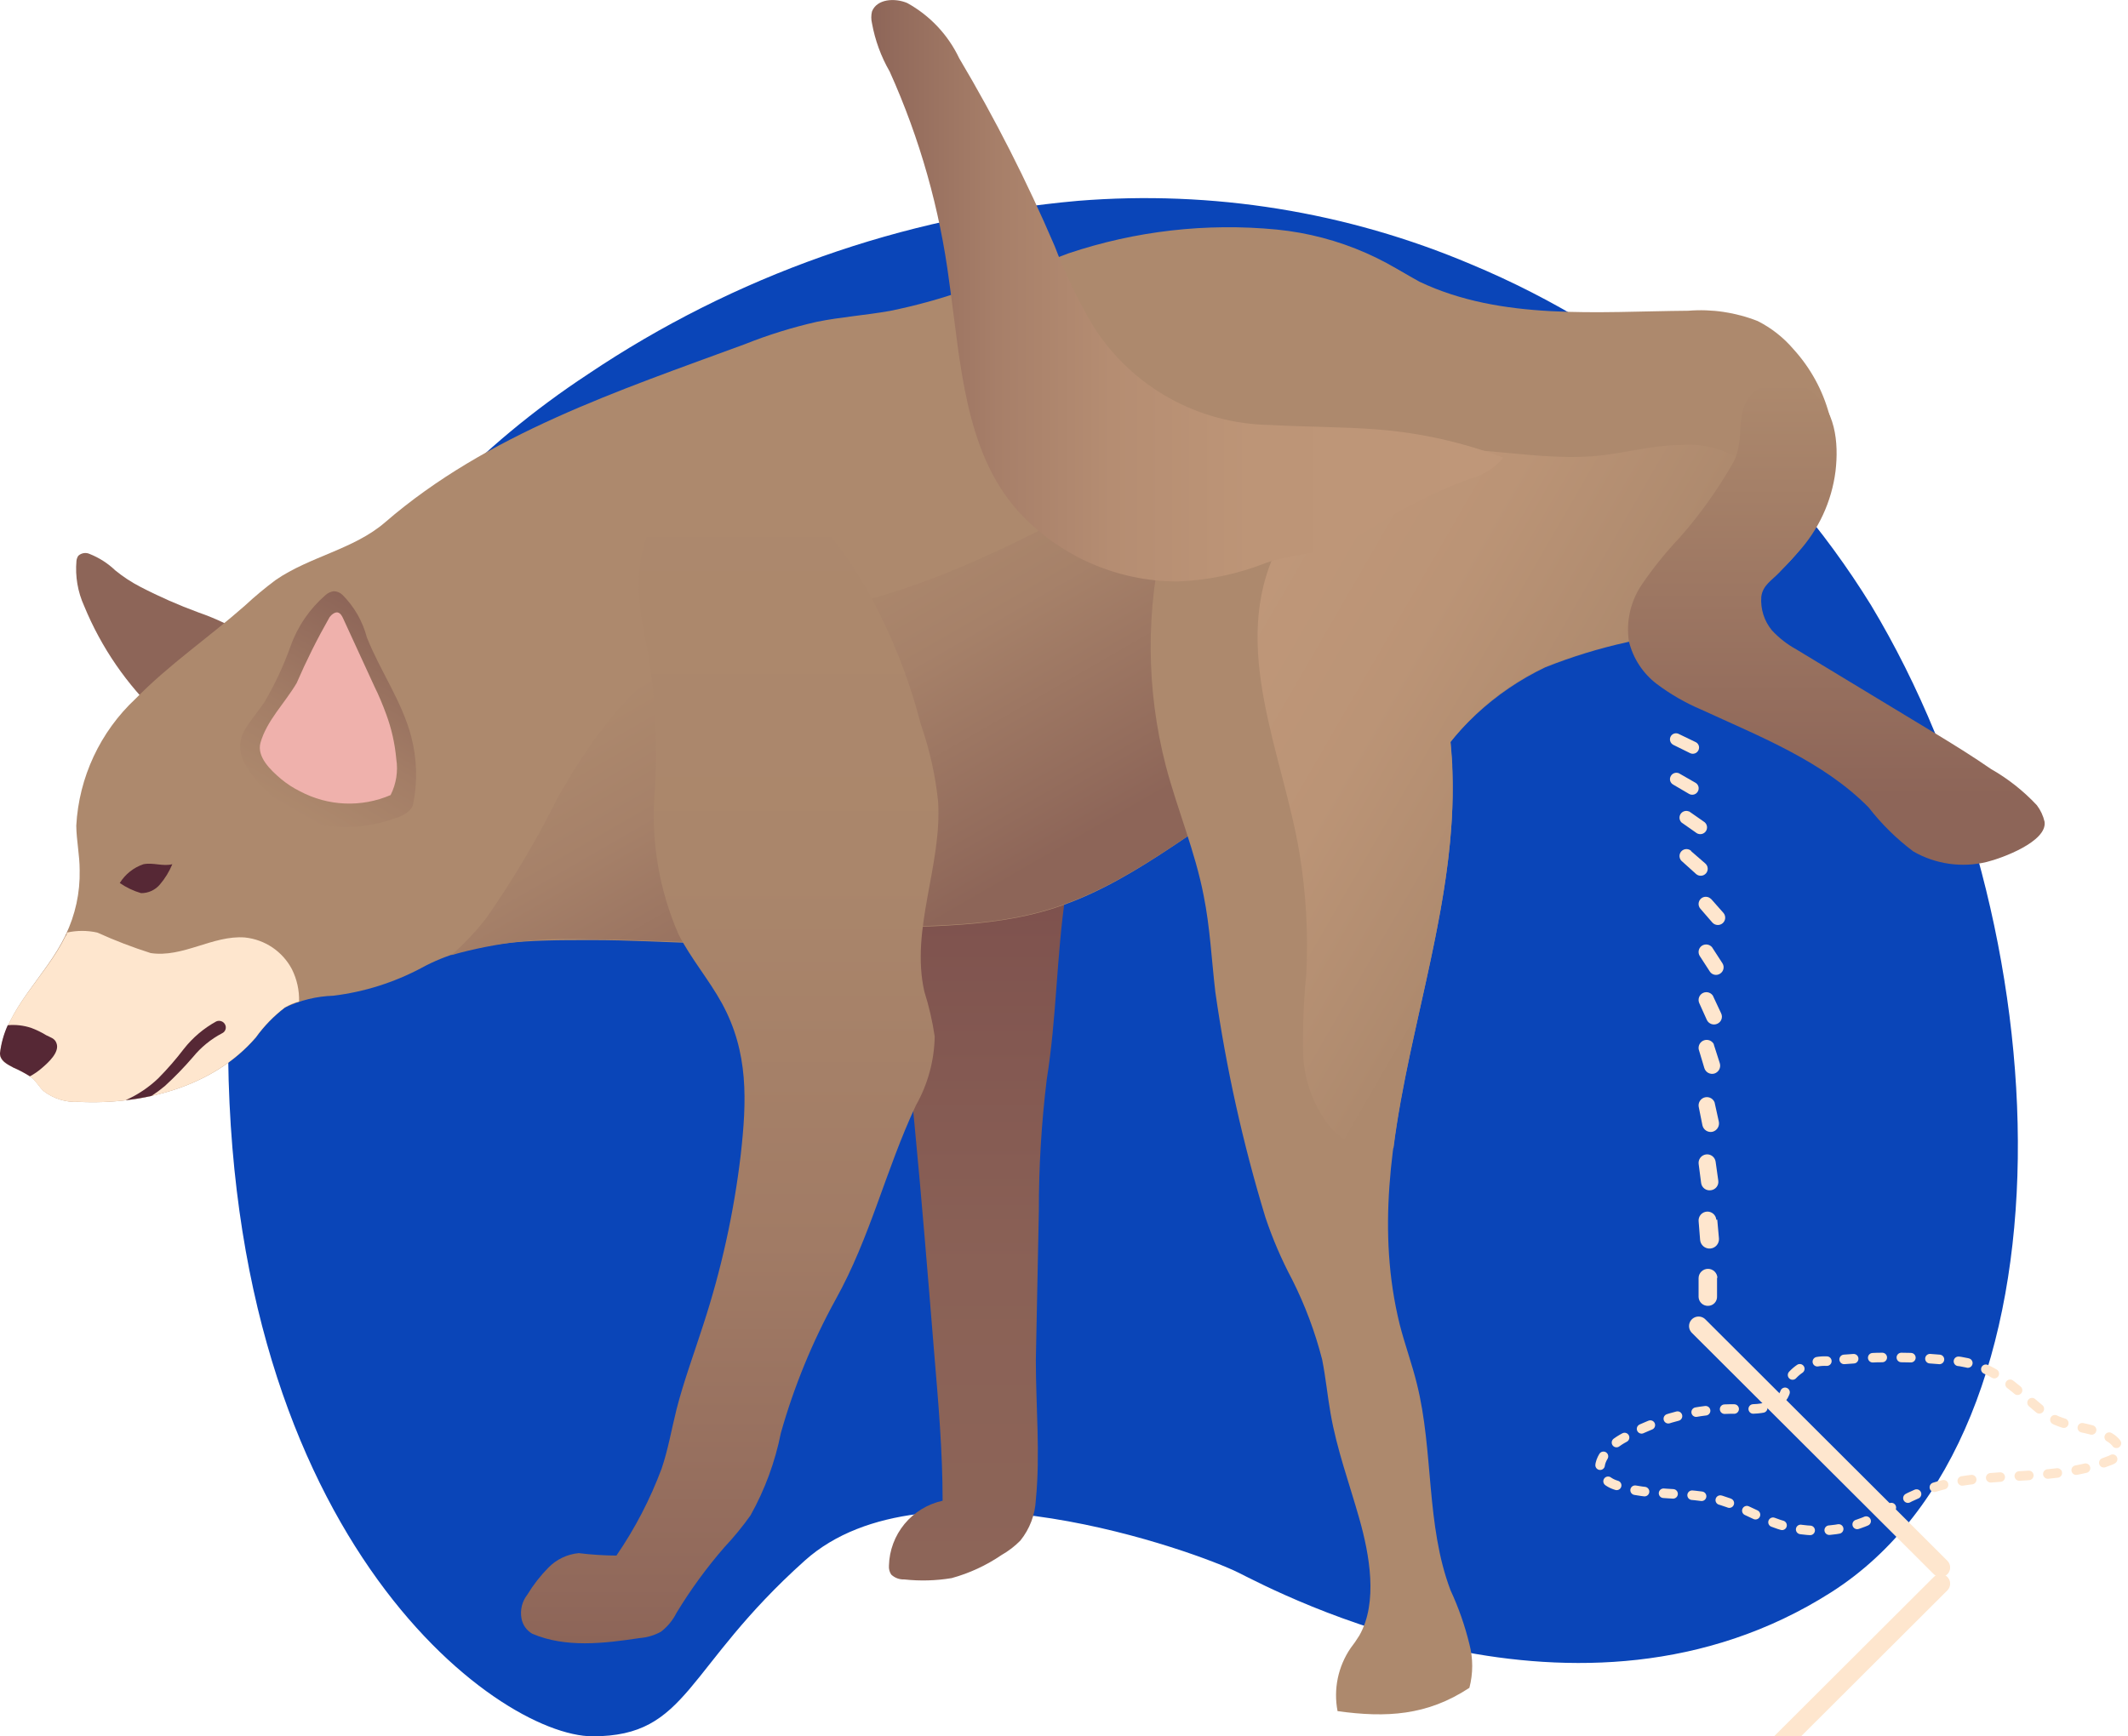
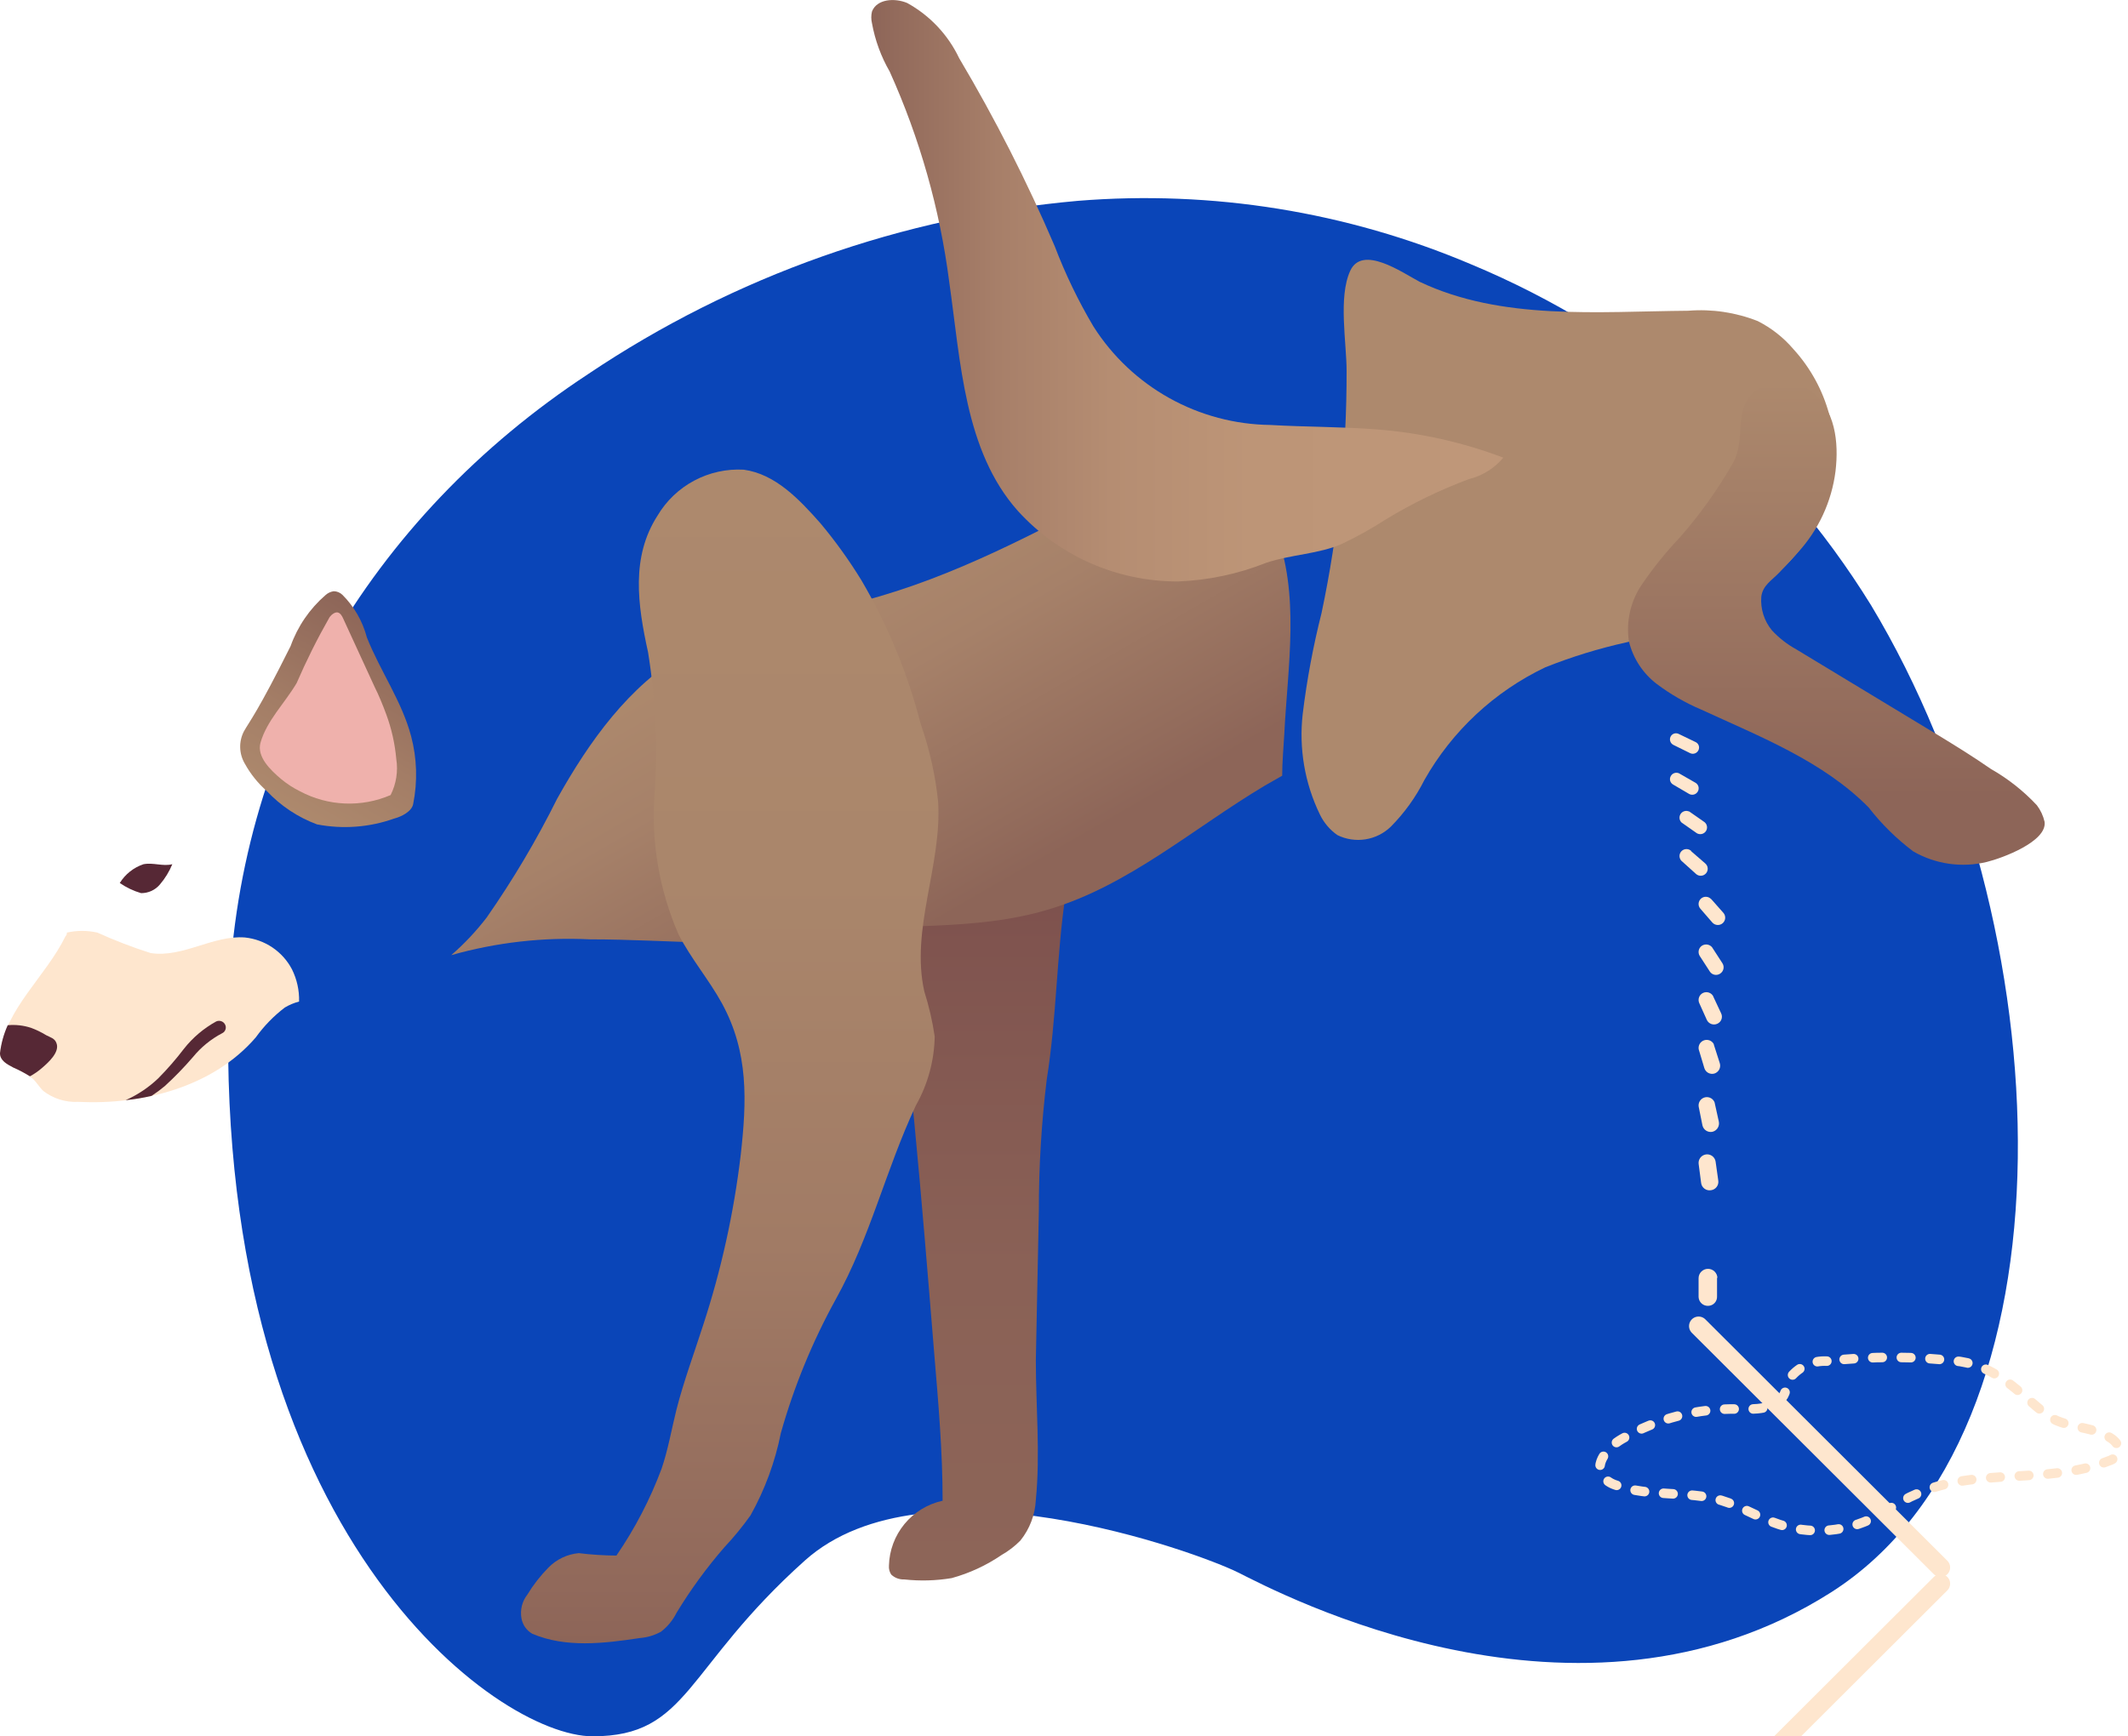
<svg xmlns="http://www.w3.org/2000/svg" width="223" height="182" viewBox="0 0 223 182" fill="none">
  <g clip-path="url(#clip0_78_156)">
    <path d="M112.97 21.051C127.023 19.915 141.142 22.192 154.12 27.688C171.515 34.929 186.192 47.438 196.08 63.45C216.23 96.927 218.322 150.098 191.876 166.915C165.429 183.733 133.93 166.915 129.746 164.828C125.562 162.74 97.004 152.244 84.353 163.568C71.702 174.891 72.195 182 62.11 182C52.025 182 22.697 160.633 23.94 105.75C24.572 78.18 38.742 54.253 61.636 39.208C76.937 28.928 94.597 22.682 112.97 21.051V21.051Z" fill="#0A45B8" />
    <path d="M148.772 29.539C157.377 33.615 167.383 32.65 176.916 32.572C179.395 32.372 181.886 32.743 184.199 33.655C185.633 34.381 186.908 35.385 187.948 36.608C189.724 38.559 191.009 40.904 191.695 43.448C192.382 45.993 192.45 48.664 191.896 51.24C190.571 55.776 187.593 59.654 183.547 62.111C179.481 64.527 175.059 66.288 170.442 67.329C167.541 67.972 164.696 68.848 161.936 69.948C156.597 72.496 152.174 76.621 149.265 81.764C148.359 83.566 147.173 85.214 145.752 86.648C145.025 87.356 144.095 87.821 143.091 87.98C142.087 88.138 141.059 87.983 140.147 87.534C139.359 86.981 138.727 86.235 138.312 85.368C136.725 82.097 136.102 78.443 136.516 74.832C136.95 71.269 137.609 67.737 138.489 64.257C140.251 55.917 141.131 47.416 141.114 38.893C141.114 35.9 140.226 31.173 141.489 28.397C142.752 25.62 146.917 28.554 148.772 29.539Z" fill="#AD896D" />
    <path d="M109.714 72.469C111.698 76.358 112.707 80.669 112.654 85.033C112.512 87.952 112.183 90.86 111.668 93.737C110.701 100.295 110.74 106.577 109.694 113.134C109.135 117.708 108.858 122.312 108.865 126.919L108.549 142.595C108.549 147.4 109.023 152.441 108.549 157.207C108.476 158.766 107.91 160.262 106.931 161.48C106.346 162.073 105.682 162.584 104.957 162.996C103.36 164.086 101.593 164.905 99.727 165.418C98.084 165.691 96.41 165.738 94.754 165.556C94.504 165.567 94.254 165.527 94.02 165.439C93.786 165.351 93.573 165.217 93.392 165.044C93.212 164.771 93.129 164.445 93.155 164.119C93.193 162.519 93.768 160.978 94.787 159.742C95.807 158.507 97.213 157.649 98.78 157.305C98.78 152.126 98.326 146.927 97.892 141.768C96.589 125.738 95.287 109.688 93.056 93.776C92.425 89.149 90.431 84.875 90.135 80.228C89.691 75.556 90.697 70.86 93.017 66.778C93.905 65.12 95.384 63.855 97.162 63.233C99.727 62.544 102.332 64.06 104.503 65.596C106.747 67.457 108.53 69.809 109.714 72.469Z" fill="url(#paint0_linear_78_156)" />
-     <path d="M25.993 66.659C24.357 65.654 22.617 64.828 20.802 64.198C18.721 63.435 16.69 62.541 14.723 61.52C13.783 61.037 12.896 60.456 12.079 59.787C11.309 59.051 10.404 58.469 9.414 58.074C9.219 57.98 9 57.946 8.785 57.978C8.57 58.01 8.37 58.105 8.21 58.251C8.101 58.409 8.033 58.591 8.013 58.782C7.867 60.408 8.146 62.043 8.822 63.528C10.608 67.871 13.299 71.784 16.717 75.009C17.67 74.763 18.596 74.42 19.48 73.985C20.31 73.504 21.096 72.951 21.828 72.331C23.782 70.927 25.24 68.942 25.993 66.659V66.659Z" fill="#8D6558" />
-     <path d="M154.456 67.526C148.989 74.576 140.127 77.845 132.47 82.414C124.812 86.982 118.2 92.89 109.832 95.391C101.938 97.735 93.747 96.789 85.754 97.774C83.78 98.01 81.807 98.7 79.833 98.897C78.012 98.995 76.187 98.995 74.366 98.897C70.143 98.798 65.939 98.522 61.715 98.542C55.676 98.542 49.479 98.542 44.17 101.457C41.297 102.987 38.165 103.975 34.933 104.371C33.174 104.428 31.447 104.85 29.861 105.612C28.698 106.5 27.674 107.555 26.822 108.743C22.361 113.922 14.98 115.832 8.21 115.497C6.895 115.564 5.6 115.159 4.559 114.355C4.125 113.942 3.829 113.39 3.375 112.996C2.764 112.551 2.101 112.18 1.401 111.894C0.73 111.539 -0.059 111.165 0.02 110.397C0.592 105.69 4.776 102.402 6.868 98.03C7.895 95.901 8.403 93.559 8.348 91.197C8.348 89.641 8.013 88.105 7.993 86.549C8.267 81.478 10.495 76.708 14.21 73.237C17.762 69.613 21.907 66.797 25.657 63.489C26.686 62.531 27.766 61.631 28.894 60.791C32.466 58.33 37.084 57.581 40.361 54.745C51.058 45.49 64.794 40.961 78.057 36.077C80.505 35.1 83.026 34.317 85.596 33.733C88.122 33.221 90.708 33.044 93.254 32.591C95.981 32.039 98.665 31.296 101.286 30.366C104.878 29.184 108.431 27.917 111.944 26.565C118.974 24.2 126.427 23.347 133.812 24.064C140.306 24.712 146.425 27.409 151.278 31.764C154.056 33.937 156.219 36.794 157.554 40.055C158.987 44.527 159.07 49.321 157.791 53.84C156.765 58.31 157.298 63.843 154.456 67.526Z" fill="#AD896D" />
-     <path d="M43.301 84.265C43.77 81.916 43.696 79.491 43.084 77.175C42.117 73.513 39.848 70.342 38.446 66.817C38.004 65.126 37.118 63.583 35.881 62.347C35.636 62.112 35.312 61.978 34.973 61.973C34.657 62.017 34.361 62.154 34.124 62.367C32.458 63.806 31.193 65.651 30.453 67.723C29.723 69.775 28.798 71.754 27.69 73.631C26.999 74.655 26.151 75.6 25.558 76.663C25.287 77.19 25.153 77.777 25.17 78.37C25.188 78.962 25.355 79.54 25.657 80.051C26.255 81.135 27.036 82.107 27.966 82.926C29.424 84.476 31.22 85.669 33.216 86.411C35.92 86.936 38.715 86.725 41.308 85.801C42.078 85.604 43.163 85.052 43.301 84.265Z" fill="url(#paint1_linear_78_156)" />
+     <path d="M43.301 84.265C43.77 81.916 43.696 79.491 43.084 77.175C42.117 73.513 39.848 70.342 38.446 66.817C38.004 65.126 37.118 63.583 35.881 62.347C35.636 62.112 35.312 61.978 34.973 61.973C34.657 62.017 34.361 62.154 34.124 62.367C32.458 63.806 31.193 65.651 30.453 67.723C26.999 74.655 26.151 75.6 25.558 76.663C25.287 77.19 25.153 77.777 25.17 78.37C25.188 78.962 25.355 79.54 25.657 80.051C26.255 81.135 27.036 82.107 27.966 82.926C29.424 84.476 31.22 85.669 33.216 86.411C35.92 86.936 38.715 86.725 41.308 85.801C42.078 85.604 43.163 85.052 43.301 84.265Z" fill="url(#paint1_linear_78_156)" />
    <path d="M40.933 83.339C41.525 82.166 41.732 80.836 41.525 79.539C41.382 77.929 41.023 76.347 40.459 74.832C40.104 73.867 39.69 72.863 39.255 71.996C38.15 69.614 37.065 67.211 35.96 64.828C35.841 64.552 35.663 64.257 35.387 64.198C35.111 64.139 34.736 64.415 34.539 64.69C33.262 66.93 32.109 69.237 31.085 71.603C29.841 73.71 27.947 75.541 27.295 77.865C26.901 79.322 28.322 80.701 29.466 81.665C30.072 82.167 30.734 82.597 31.44 82.945C32.891 83.718 34.498 84.155 36.142 84.223C37.785 84.291 39.423 83.989 40.933 83.339Z" fill="#EFB1AC" />
    <path d="M31.341 104.982C31.373 103.808 31.115 102.645 30.591 101.594C30.108 100.677 29.404 99.892 28.544 99.311C27.683 98.731 26.691 98.372 25.657 98.266C22.322 98.01 19.164 100.413 15.789 99.901C13.887 99.296 12.022 98.579 10.204 97.754C9.151 97.518 8.059 97.518 7.006 97.754C7.006 97.873 7.006 98.01 6.868 98.129C4.776 102.402 0.592 105.691 0 110.397C0 111.165 0.711 111.539 1.382 111.894C2.082 112.18 2.744 112.551 3.355 112.997C3.809 113.39 4.105 113.942 4.539 114.355C5.58 115.159 6.876 115.565 8.191 115.498C15.019 115.832 22.341 113.922 26.802 108.743C27.654 107.555 28.678 106.5 29.841 105.612C30.309 105.332 30.814 105.12 31.341 104.982V104.982Z" fill="#FEE6CE" />
    <path d="M5.921 109.353C5.743 108.822 5.27 108.743 4.835 108.507C4.335 108.2 3.807 107.943 3.256 107.739C2.468 107.481 1.635 107.387 0.809 107.463C0.389 108.393 0.116 109.383 0 110.397C0 111.165 0.711 111.539 1.382 111.894C1.989 112.159 2.576 112.468 3.138 112.819C3.614 112.563 4.057 112.253 4.46 111.894C5.072 111.362 6.276 110.279 5.921 109.353Z" fill="#562835" />
    <path d="M18.059 90.586C17.072 90.842 16.085 90.389 15.039 90.586C14.005 90.933 13.126 91.63 12.552 92.556C13.234 93.027 13.987 93.386 14.782 93.619C15.158 93.623 15.53 93.543 15.871 93.387C16.212 93.23 16.514 93 16.756 92.713C17.299 92.076 17.738 91.359 18.059 90.586V90.586Z" fill="#562835" />
    <path d="M13.164 115.321C14.081 115.23 14.991 115.079 15.888 114.868C16.368 114.553 16.829 114.211 17.269 113.844C18.316 112.886 19.305 111.866 20.23 110.791C21.066 109.769 22.099 108.925 23.269 108.31C23.353 108.272 23.428 108.218 23.49 108.15C23.551 108.082 23.599 108.002 23.628 107.915C23.658 107.829 23.669 107.737 23.662 107.645C23.654 107.554 23.628 107.465 23.585 107.384C23.5 107.223 23.357 107.1 23.184 107.042C23.012 106.983 22.823 106.993 22.657 107.069C21.352 107.786 20.204 108.757 19.282 109.925C18.449 111.019 17.546 112.058 16.578 113.036C15.58 113.987 14.425 114.76 13.164 115.321V115.321Z" fill="#562835" />
    <path d="M133.614 55.494C133.108 53.931 132.24 52.509 131.081 51.343C129.923 50.176 128.505 49.298 126.944 48.779C123.687 48.011 120.391 49.606 117.431 51.161C108.747 55.75 100.004 60.476 90.491 62.977C84.195 64.592 77.504 65.222 71.86 68.432C65.939 71.819 61.735 77.727 58.38 83.733C56.228 88.057 53.761 92.216 50.998 96.179C49.897 97.612 48.654 98.932 47.288 100.118C52.008 98.783 56.914 98.224 61.814 98.463C66.037 98.463 70.241 98.719 74.465 98.818C76.286 98.916 78.111 98.916 79.932 98.818C81.906 98.621 83.879 97.932 85.853 97.695C93.747 96.711 102.115 97.695 109.931 95.312C118.299 92.811 125.069 86.805 132.568 82.335L134.364 81.311C134.364 79.873 134.503 78.416 134.582 76.998C134.937 69.83 136.279 62.248 133.614 55.494Z" fill="url(#paint2_linear_78_156)" />
    <path d="M90.274 60.831C93.041 65.545 95.134 70.622 96.491 75.915C97.407 78.527 98.016 81.237 98.306 83.989C98.741 90.665 95.385 97.4 96.866 103.938C97.353 105.475 97.716 107.049 97.951 108.645C97.906 111.18 97.228 113.664 95.978 115.872C92.78 122.705 91.221 129.657 87.57 136.214C85.129 140.649 83.202 145.346 81.827 150.216C81.225 153.239 80.153 156.149 78.649 158.841C77.812 160.018 76.895 161.137 75.906 162.189C74.043 164.334 72.366 166.634 70.893 169.062C70.509 169.831 69.956 170.505 69.274 171.031C68.588 171.413 67.827 171.641 67.044 171.701C63.275 172.272 59.268 172.744 55.775 171.248C55.483 171.079 55.231 170.849 55.036 170.574C54.842 170.298 54.71 169.984 54.65 169.653C54.568 169.216 54.581 168.768 54.686 168.336C54.792 167.905 54.988 167.501 55.262 167.152C55.885 166.124 56.627 165.172 57.472 164.316C58.317 163.449 59.443 162.912 60.65 162.8C61.959 162.962 63.277 163.047 64.597 163.056C66.542 160.22 68.133 157.158 69.334 153.938C70.005 151.969 70.38 149.802 70.893 147.735C71.662 144.741 72.748 141.827 73.675 138.932C75.581 133.117 76.903 127.127 77.623 121.051C78.254 115.419 78.472 110.318 75.649 105.159C74.287 102.678 72.412 100.492 71.11 97.951C69.103 93.347 68.236 88.329 68.584 83.32C68.935 78.328 68.709 73.313 67.913 68.373C66.807 63.351 66.117 58.389 68.899 54.056C69.819 52.503 71.148 51.232 72.742 50.381C74.336 49.53 76.133 49.133 77.939 49.232C81.254 49.685 83.761 52.343 85.971 54.844C87.55 56.732 88.988 58.733 90.274 60.831V60.831Z" fill="url(#paint3_linear_78_156)" />
-     <path d="M122.187 80.346C123.391 84.895 125.246 89.267 126.135 93.875C126.806 97.203 126.963 100.61 127.358 103.977C128.497 111.977 130.252 119.878 132.608 127.609C133.361 129.855 134.298 132.035 135.411 134.127C136.754 136.796 137.806 139.602 138.549 142.496C138.943 144.466 139.101 146.277 139.437 148.168C140.088 151.929 141.41 155.513 142.456 159.215C143.502 162.918 144.43 167.939 142.456 171.425C142.172 171.888 141.862 172.335 141.529 172.764C140.878 173.72 140.423 174.795 140.189 175.927C139.955 177.059 139.948 178.226 140.167 179.361C145.279 180.07 149.561 179.834 153.982 176.919C154.377 175.415 154.377 173.835 153.982 172.331C153.509 170.394 152.848 168.508 152.009 166.699C149.404 159.826 150.252 152.126 148.476 145.037C147.963 142.949 147.213 140.921 146.68 138.833C141.864 119.338 152.857 100.433 152.206 80.976C152.018 77.093 151.583 73.225 150.904 69.397C149.818 62.702 148.417 55.789 144.272 50.413C143.32 49.068 142.08 47.951 140.641 47.144C139.401 46.553 138.063 46.192 136.693 46.081C133.478 45.709 130.225 46.313 127.358 47.814C124.042 49.645 122.917 52.225 122.069 55.691C120.048 63.791 120.089 72.266 122.187 80.346V80.346Z" fill="#AD896D" />
    <path d="M211.178 88.144C210.645 88.657 209.944 88.958 209.204 88.991C207.901 89.265 206.583 89.462 205.257 89.582C204.596 89.641 203.929 89.564 203.298 89.358C202.667 89.151 202.084 88.819 201.586 88.381C201.191 87.987 200.895 87.514 200.54 87.081C200.118 86.636 199.753 86.14 199.455 85.604C199.305 85.336 199.248 85.026 199.295 84.723C199.341 84.42 199.488 84.141 199.711 83.93C200.266 83.483 200.975 83.271 201.685 83.339C202.514 83.339 203.303 83.477 204.112 83.457C205.027 83.309 205.96 83.309 206.875 83.457C207.721 83.895 208.499 84.452 209.185 85.112C209.845 85.467 210.466 85.89 211.04 86.372C211.375 86.983 211.612 87.534 211.178 88.144Z" fill="#AD896D" />
-     <path d="M184.179 49.645C183.138 48.578 181.871 47.755 180.471 47.237C179.072 46.72 177.574 46.52 176.087 46.652C173.107 46.652 170.166 47.538 167.225 47.794C159.864 48.444 152.265 45.825 145.18 47.794C142.731 48.544 140.461 49.787 138.513 51.447C136.564 53.107 134.978 55.148 133.851 57.444C128.74 67.743 134.503 79.106 136.2 89.562C136.873 93.714 137.105 97.926 136.891 102.126C136.618 104.835 136.506 107.557 136.555 110.279C136.61 112.985 137.507 115.607 139.121 117.782C139.893 118.839 140.96 119.645 142.188 120.1C143.417 120.555 144.752 120.64 146.029 120.342C147.686 107.266 152.64 94.269 152.206 80.957C152.206 79.893 152.107 78.83 152.009 77.766C154.637 74.408 158.016 71.71 161.877 69.889C164.637 68.789 167.481 67.913 170.383 67.27C172.357 66.719 174.547 66.108 176.58 65.301L176.936 64.671C178.676 61.839 180.839 59.289 183.35 57.109C184.446 56.225 185.147 54.945 185.302 53.547C185.458 52.15 185.054 50.747 184.179 49.645V49.645Z" fill="url(#paint4_linear_78_156)" />
    <path d="M181.574 48.582C179.994 51.339 178.143 53.931 176.047 56.321C174.604 57.842 173.284 59.475 172.1 61.205C170.881 62.962 170.38 65.117 170.699 67.231C171.131 69 172.154 70.57 173.6 71.681C175.043 72.768 176.614 73.674 178.278 74.379C184.475 77.234 191.047 79.795 195.823 84.639C197.169 86.376 198.742 87.926 200.501 89.247C202.829 90.588 205.585 90.983 208.198 90.35C209.816 89.956 214.553 88.203 214.257 86.136C214.114 85.507 213.838 84.916 213.448 84.403C212.044 82.901 210.42 81.619 208.632 80.602C206.816 79.342 204.941 78.18 203.066 77.038L188.225 68.058C187.283 67.54 186.43 66.875 185.698 66.088C184.874 65.099 184.47 63.827 184.574 62.544C184.712 61.362 185.698 60.811 186.429 60.043C187.159 59.275 187.751 58.625 188.402 57.916C190.569 55.549 191.948 52.57 192.35 49.389C192.705 46.376 192.35 42.831 189.685 40.921C188.84 40.303 187.815 39.977 186.767 39.995C185.719 40.013 184.706 40.373 183.883 41.02C181.574 43.009 183.034 46.061 181.574 48.582Z" fill="url(#paint5_linear_78_156)" />
    <path d="M144.351 45.017C140.621 44.722 136.812 44.761 133.121 44.545C129.415 44.5 125.779 43.532 122.543 41.73C119.307 39.928 116.573 37.349 114.589 34.226C112.994 31.538 111.634 28.718 110.523 25.797C107.623 19.021 104.281 12.443 100.517 6.104C99.354 3.653 97.449 1.627 95.07 0.315C93.767 -0.237 91.892 -0.118 91.379 1.201C91.28 1.609 91.28 2.034 91.379 2.442C91.701 4.222 92.329 5.934 93.234 7.503C96.388 14.502 98.49 21.927 99.471 29.539C100.675 37.947 101.05 47.262 106.674 53.564C108.795 55.895 111.382 57.756 114.268 59.028C117.154 60.3 120.275 60.954 123.43 60.949C126.619 60.827 129.763 60.161 132.726 58.979C135.331 58.113 138.213 58.074 140.621 57.01C142.23 56.248 143.786 55.38 145.279 54.411C148.028 52.745 150.929 51.34 153.943 50.216C155.35 49.871 156.609 49.084 157.535 47.971C153.303 46.366 148.864 45.371 144.351 45.017V45.017Z" fill="url(#paint6_linear_78_156)" />
    <path d="M191.442 142.674C190.728 142.638 190.015 142.769 189.361 143.056C188.707 143.343 188.128 143.779 187.672 144.328C187.317 144.899 187.258 145.627 186.902 146.297C185.995 147.774 183.883 147.735 182.146 147.695C177.867 147.601 173.645 148.692 169.949 150.846C168.489 151.693 166.989 153.445 167.975 154.785C168.337 155.202 168.809 155.509 169.337 155.671C172.831 156.951 176.798 156.222 180.37 157.266C182.462 157.896 184.317 159.097 186.429 159.787C189.523 160.806 192.887 160.638 195.863 159.314C197.56 158.546 199.08 157.345 200.777 156.636C207.014 153.741 214.592 155.69 220.987 153.13C221.42 153.001 221.786 152.712 222.013 152.323C222.23 151.693 221.717 151.063 221.145 150.708C219.171 149.408 216.29 149.743 214.395 148.247C211.474 145.903 209.382 143.343 205.415 142.713C200.775 142.147 196.085 142.134 191.442 142.674Z" stroke="#FEE6CE" stroke-linecap="round" stroke-linejoin="round" stroke-dasharray="1 2 1 2 1 2" />
    <path d="M175.895 76.92L177.691 77.786C177.766 77.822 177.834 77.872 177.89 77.934C177.945 77.996 177.988 78.069 178.016 78.148C178.044 78.227 178.055 78.31 178.05 78.393C178.045 78.477 178.023 78.558 177.987 78.633C177.951 78.711 177.899 78.781 177.836 78.838C177.773 78.897 177.699 78.941 177.618 78.971C177.537 79 177.452 79.013 177.366 79.009C177.28 79.005 177.196 78.984 177.118 78.948V78.948L175.362 78.082C175.208 78.005 175.09 77.871 175.035 77.709C174.979 77.547 174.99 77.369 175.066 77.215C175.138 77.068 175.265 76.955 175.42 76.9C175.575 76.844 175.745 76.852 175.895 76.92Z" fill="#FEE6CE" />
    <path d="M175.944 81.056L177.661 82.041C177.74 82.084 177.809 82.142 177.865 82.212C177.921 82.283 177.962 82.363 177.986 82.45C178.01 82.536 178.016 82.626 178.004 82.715C177.993 82.804 177.963 82.889 177.918 82.966C177.831 83.12 177.687 83.233 177.517 83.281C177.347 83.328 177.165 83.308 177.01 83.222L175.333 82.238C175.256 82.195 175.189 82.137 175.136 82.068C175.082 81.999 175.043 81.92 175.021 81.835C174.999 81.751 174.994 81.662 175.007 81.576C175.02 81.49 175.05 81.406 175.096 81.332C175.179 81.19 175.311 81.084 175.467 81.033C175.624 80.982 175.794 80.99 175.944 81.056Z" fill="#FEE6CE" />
    <path d="M176.981 85.031L178.619 86.174C178.76 86.286 178.853 86.447 178.879 86.625C178.905 86.803 178.863 86.985 178.76 87.133C178.657 87.281 178.501 87.384 178.325 87.421C178.148 87.459 177.964 87.428 177.81 87.335V87.335L176.211 86.213C176.091 86.095 176.017 85.938 176.003 85.771C175.988 85.604 176.033 85.437 176.13 85.3C176.227 85.163 176.37 85.064 176.533 85.022C176.696 84.981 176.869 84.998 177.02 85.071L176.981 85.031Z" fill="#FEE6CE" />
    <path d="M177.187 89.194L178.707 90.513C178.853 90.641 178.943 90.822 178.956 91.016C178.969 91.21 178.904 91.401 178.776 91.547C178.647 91.694 178.466 91.783 178.272 91.796C178.078 91.809 177.886 91.744 177.74 91.616V91.616L176.299 90.317C176.217 90.257 176.148 90.18 176.097 90.092C176.047 90.004 176.015 89.906 176.004 89.805C175.993 89.704 176.004 89.602 176.035 89.506C176.066 89.409 176.117 89.32 176.185 89.244C176.253 89.168 176.336 89.107 176.428 89.065C176.521 89.023 176.621 89.001 176.723 89C176.825 88.999 176.926 89.019 177.019 89.059C177.113 89.1 177.197 89.159 177.266 89.233L177.187 89.194Z" fill="#FEE6CE" />
    <path d="M179.289 94.203L180.611 95.699C180.74 95.854 180.803 96.053 180.787 96.254C180.77 96.454 180.676 96.64 180.523 96.772C180.37 96.903 180.172 96.97 179.971 96.957C179.769 96.945 179.581 96.853 179.446 96.704V96.704L178.183 95.246C178.052 95.095 177.987 94.898 178.002 94.698C178.017 94.499 178.11 94.314 178.262 94.183C178.414 94.052 178.612 93.987 178.812 94.002C179.011 94.017 179.197 94.11 179.328 94.262L179.289 94.203Z" fill="#FEE6CE" />
    <path d="M179.406 99.282L180.491 100.956C180.55 101.043 180.59 101.142 180.61 101.245C180.629 101.348 180.628 101.454 180.606 101.557C180.584 101.66 180.541 101.757 180.481 101.843C180.421 101.929 180.344 102.003 180.255 102.059C180.168 102.116 180.071 102.156 179.969 102.176C179.868 102.195 179.763 102.194 179.661 102.171C179.56 102.149 179.464 102.107 179.379 102.047C179.295 101.987 179.223 101.911 179.169 101.822L178.123 100.208C178.011 100.032 177.974 99.82 178.018 99.617C178.062 99.415 178.185 99.237 178.36 99.124C178.524 99.021 178.72 98.98 178.912 99.009C179.104 99.038 179.279 99.135 179.406 99.282V99.282Z" fill="#FEE6CE" />
    <path d="M179.517 104.411L180.366 106.223C180.412 106.32 180.439 106.425 180.444 106.532C180.449 106.639 180.433 106.746 180.396 106.847C180.36 106.948 180.303 107.041 180.23 107.119C180.157 107.198 180.069 107.262 179.971 107.306C179.873 107.353 179.766 107.38 179.657 107.385C179.548 107.391 179.439 107.374 179.337 107.338C179.234 107.301 179.14 107.245 179.059 107.172C178.978 107.099 178.913 107.011 178.866 106.912V106.912L178.077 105.16C178.031 105.063 178.005 104.958 178.001 104.851C177.996 104.744 178.013 104.637 178.049 104.536C178.123 104.333 178.275 104.168 178.471 104.076C178.668 103.985 178.892 103.975 179.096 104.049C179.299 104.123 179.465 104.274 179.557 104.47L179.517 104.411Z" fill="#FEE6CE" />
    <path d="M179.59 109.473L180.222 111.442C180.291 111.659 180.271 111.894 180.168 112.096C180.064 112.299 179.885 112.453 179.669 112.525C179.562 112.558 179.449 112.57 179.336 112.559C179.224 112.548 179.116 112.515 179.016 112.462C178.917 112.409 178.83 112.337 178.759 112.249C178.688 112.162 178.635 112.062 178.603 111.954L178.011 109.985C177.978 109.784 178.018 109.579 178.124 109.405C178.231 109.232 178.396 109.103 178.589 109.041C178.783 108.978 178.993 108.988 179.18 109.067C179.367 109.147 179.52 109.29 179.61 109.473H179.59Z" fill="#FEE6CE" />
    <path d="M179.687 115.603L180.122 117.572C180.169 117.801 180.126 118.04 180.001 118.239C179.876 118.437 179.679 118.579 179.451 118.635C179.223 118.682 178.986 118.639 178.791 118.514C178.595 118.388 178.457 118.192 178.405 117.966V117.966L178.01 115.997C177.977 115.778 178.029 115.554 178.155 115.372C178.282 115.19 178.473 115.064 178.69 115.018C178.908 114.973 179.134 115.012 179.323 115.128C179.512 115.244 179.65 115.428 179.707 115.642L179.687 115.603Z" fill="#FEE6CE" />
    <path d="M179.785 121.767L180.062 123.737C180.081 123.855 180.077 123.975 180.048 124.092C180.02 124.208 179.968 124.317 179.896 124.413C179.824 124.508 179.734 124.588 179.63 124.648C179.526 124.708 179.411 124.746 179.292 124.761C179.174 124.78 179.053 124.776 178.936 124.747C178.82 124.719 178.711 124.667 178.615 124.595C178.519 124.523 178.438 124.433 178.378 124.33C178.318 124.226 178.28 124.111 178.266 123.993V123.993L178.009 122.023C177.975 121.788 178.036 121.549 178.179 121.359C178.321 121.169 178.534 121.043 178.769 121.009C179.005 120.975 179.244 121.036 179.435 121.178C179.625 121.32 179.751 121.532 179.785 121.767Z" fill="#FEE6CE" />
-     <path d="M179.956 127.84L180.134 129.809C180.155 130.07 180.071 130.329 179.901 130.528C179.731 130.728 179.488 130.851 179.226 130.872C178.965 130.893 178.705 130.809 178.505 130.639C178.305 130.47 178.181 130.227 178.16 129.966V129.966L178.003 127.997C177.993 127.876 178.009 127.753 178.047 127.638C178.085 127.522 178.146 127.415 178.225 127.322C178.305 127.23 178.402 127.154 178.511 127.099C178.62 127.045 178.739 127.012 178.861 127.003C179.107 126.984 179.35 127.064 179.537 127.225C179.63 127.304 179.706 127.401 179.761 127.51C179.816 127.619 179.849 127.738 179.858 127.859L179.956 127.84Z" fill="#FEE6CE" />
    <path d="M179.934 133.906V135.875C179.942 136.003 179.924 136.13 179.881 136.25C179.839 136.371 179.772 136.481 179.685 136.575C179.599 136.669 179.494 136.744 179.377 136.797C179.26 136.849 179.134 136.877 179.007 136.879C178.88 136.885 178.753 136.865 178.633 136.821C178.514 136.778 178.404 136.711 178.311 136.625C178.217 136.539 178.142 136.435 178.089 136.32C178.035 136.205 178.005 136.081 178 135.954V133.985C178 133.723 178.104 133.473 178.289 133.288C178.474 133.104 178.725 133 178.987 133C179.249 133 179.5 133.104 179.685 133.288C179.87 133.473 179.974 133.723 179.974 133.985L179.934 133.906Z" fill="#FEE6CE" />
    <path d="M178 139L203.361 164.305" stroke="#FEE6CE" stroke-width="2" stroke-linecap="round" stroke-linejoin="round" />
    <path d="M203.361 166L178 191.305" stroke="#FEE6CE" stroke-width="2" stroke-linecap="round" stroke-linejoin="round" />
  </g>
  <defs>
    <linearGradient id="paint0_linear_78_156" x1="101.365" y1="63.016" x2="101.365" y2="165.615" gradientUnits="userSpaceOnUse">
      <stop stop-color="#6F3E42" />
      <stop offset="0.02" stop-color="#703F43" />
      <stop offset="0.35" stop-color="#80544F" />
      <stop offset="0.68" stop-color="#8A6156" />
      <stop offset="1" stop-color="#8D6558" />
    </linearGradient>
    <linearGradient id="paint1_linear_78_156" x1="42.512" y1="66.128" x2="31.319" y2="85.566" gradientUnits="userSpaceOnUse">
      <stop stop-color="#8D6558" />
      <stop offset="0.59" stop-color="#A37D66" />
      <stop offset="1" stop-color="#AD896D" />
    </linearGradient>
    <linearGradient id="paint2_linear_78_156" x1="103.477" y1="100.137" x2="81.859" y2="62.601" gradientUnits="userSpaceOnUse">
      <stop offset="0.13" stop-color="#8D6558" />
      <stop offset="0.26" stop-color="#936C5C" />
      <stop offset="0.7" stop-color="#A68169" />
      <stop offset="1" stop-color="#AD896D" />
    </linearGradient>
    <linearGradient id="paint3_linear_78_156" x1="76.419" y1="172.272" x2="76.419" y2="49.074" gradientUnits="userSpaceOnUse">
      <stop stop-color="#8D6558" />
      <stop offset="0.05" stop-color="#91695B" />
      <stop offset="0.34" stop-color="#A17B65" />
      <stop offset="0.65" stop-color="#AA866B" />
      <stop offset="1" stop-color="#AD896D" />
    </linearGradient>
    <linearGradient id="paint4_linear_78_156" x1="166.771" y1="86.707" x2="129.412" y2="65.092" gradientUnits="userSpaceOnUse">
      <stop offset="0.13" stop-color="#AD896D" />
      <stop offset="0.15" stop-color="#AE8A6E" />
      <stop offset="0.59" stop-color="#BB9476" />
      <stop offset="1" stop-color="#BF9779" />
    </linearGradient>
    <linearGradient id="paint5_linear_78_156" x1="192.35" y1="90.645" x2="192.35" y2="40.035" gradientUnits="userSpaceOnUse">
      <stop offset="0.14" stop-color="#8D6558" />
      <stop offset="1" stop-color="#AD896D" />
    </linearGradient>
    <linearGradient id="paint6_linear_78_156" x1="157.554" y1="30.445" x2="91.26" y2="30.445" gradientUnits="userSpaceOnUse">
      <stop stop-color="#BF9779" />
      <stop offset="0.4" stop-color="#BD9577" />
      <stop offset="0.62" stop-color="#B58D72" />
      <stop offset="0.8" stop-color="#A77F69" />
      <stop offset="0.96" stop-color="#936B5C" />
      <stop offset="1" stop-color="#8D6558" />
    </linearGradient>
    <clipPath id="clip0_78_156">
      <rect width="223" height="182" fill="white" />
    </clipPath>
  </defs>
</svg>